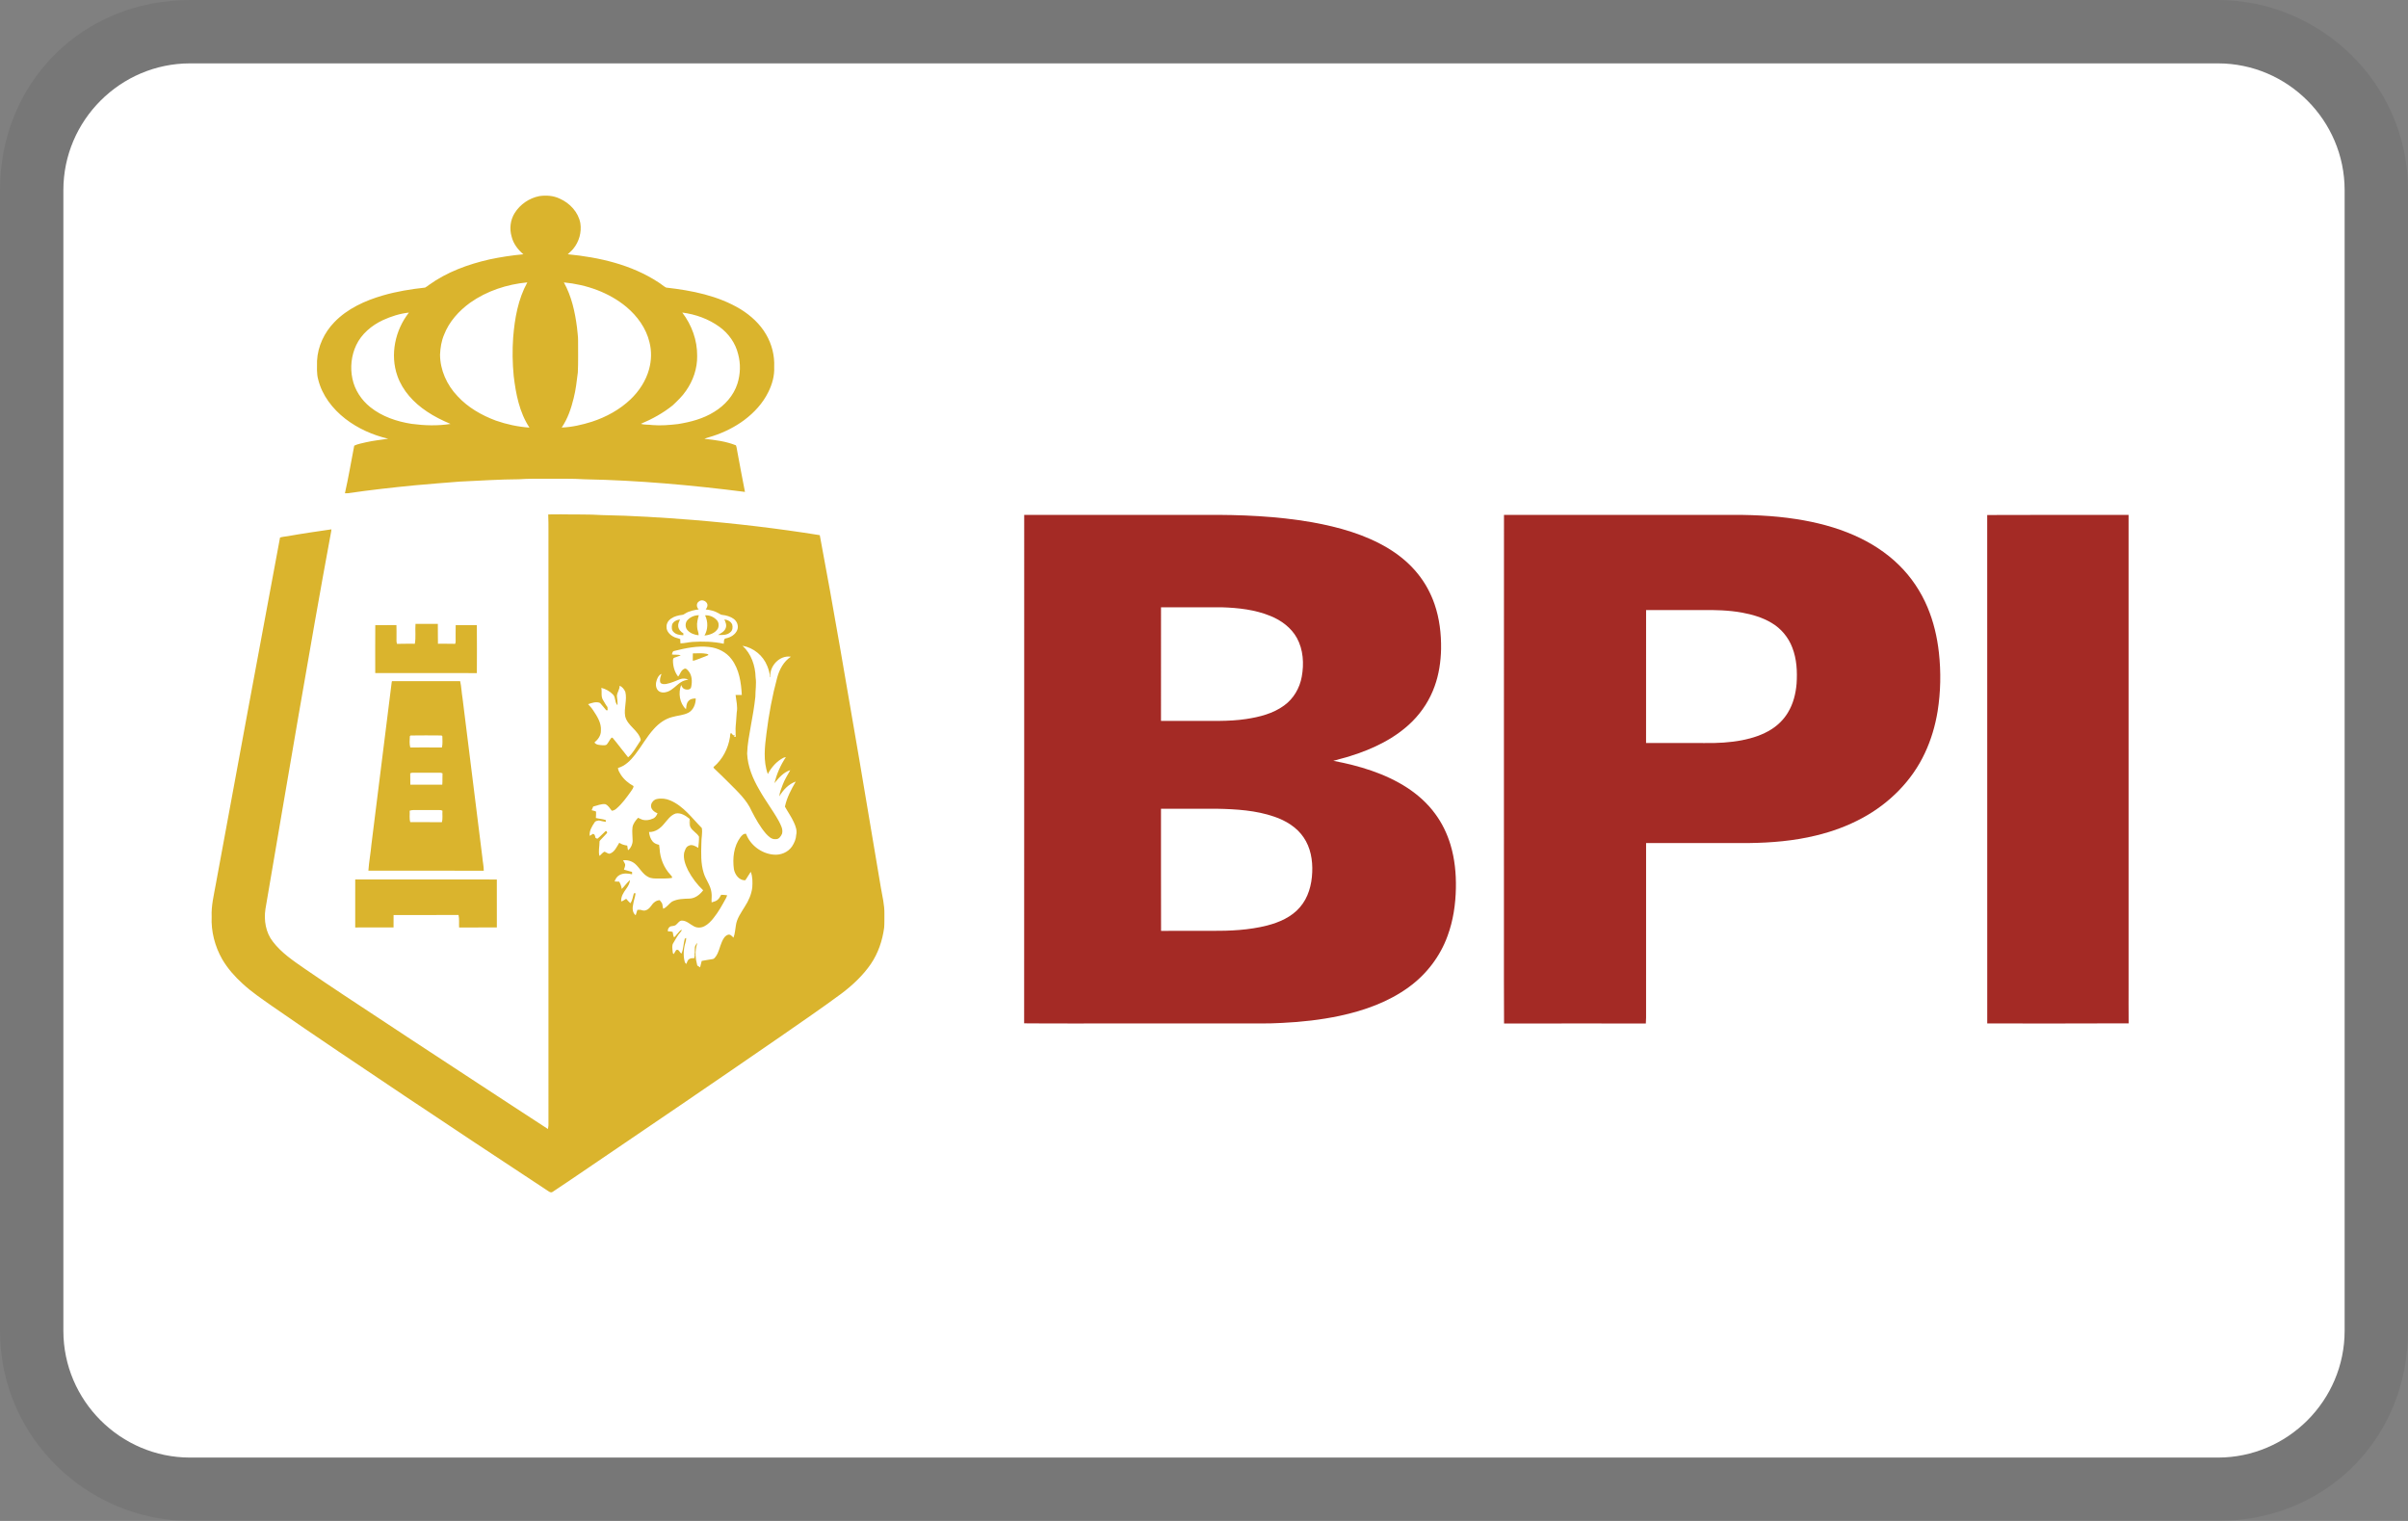
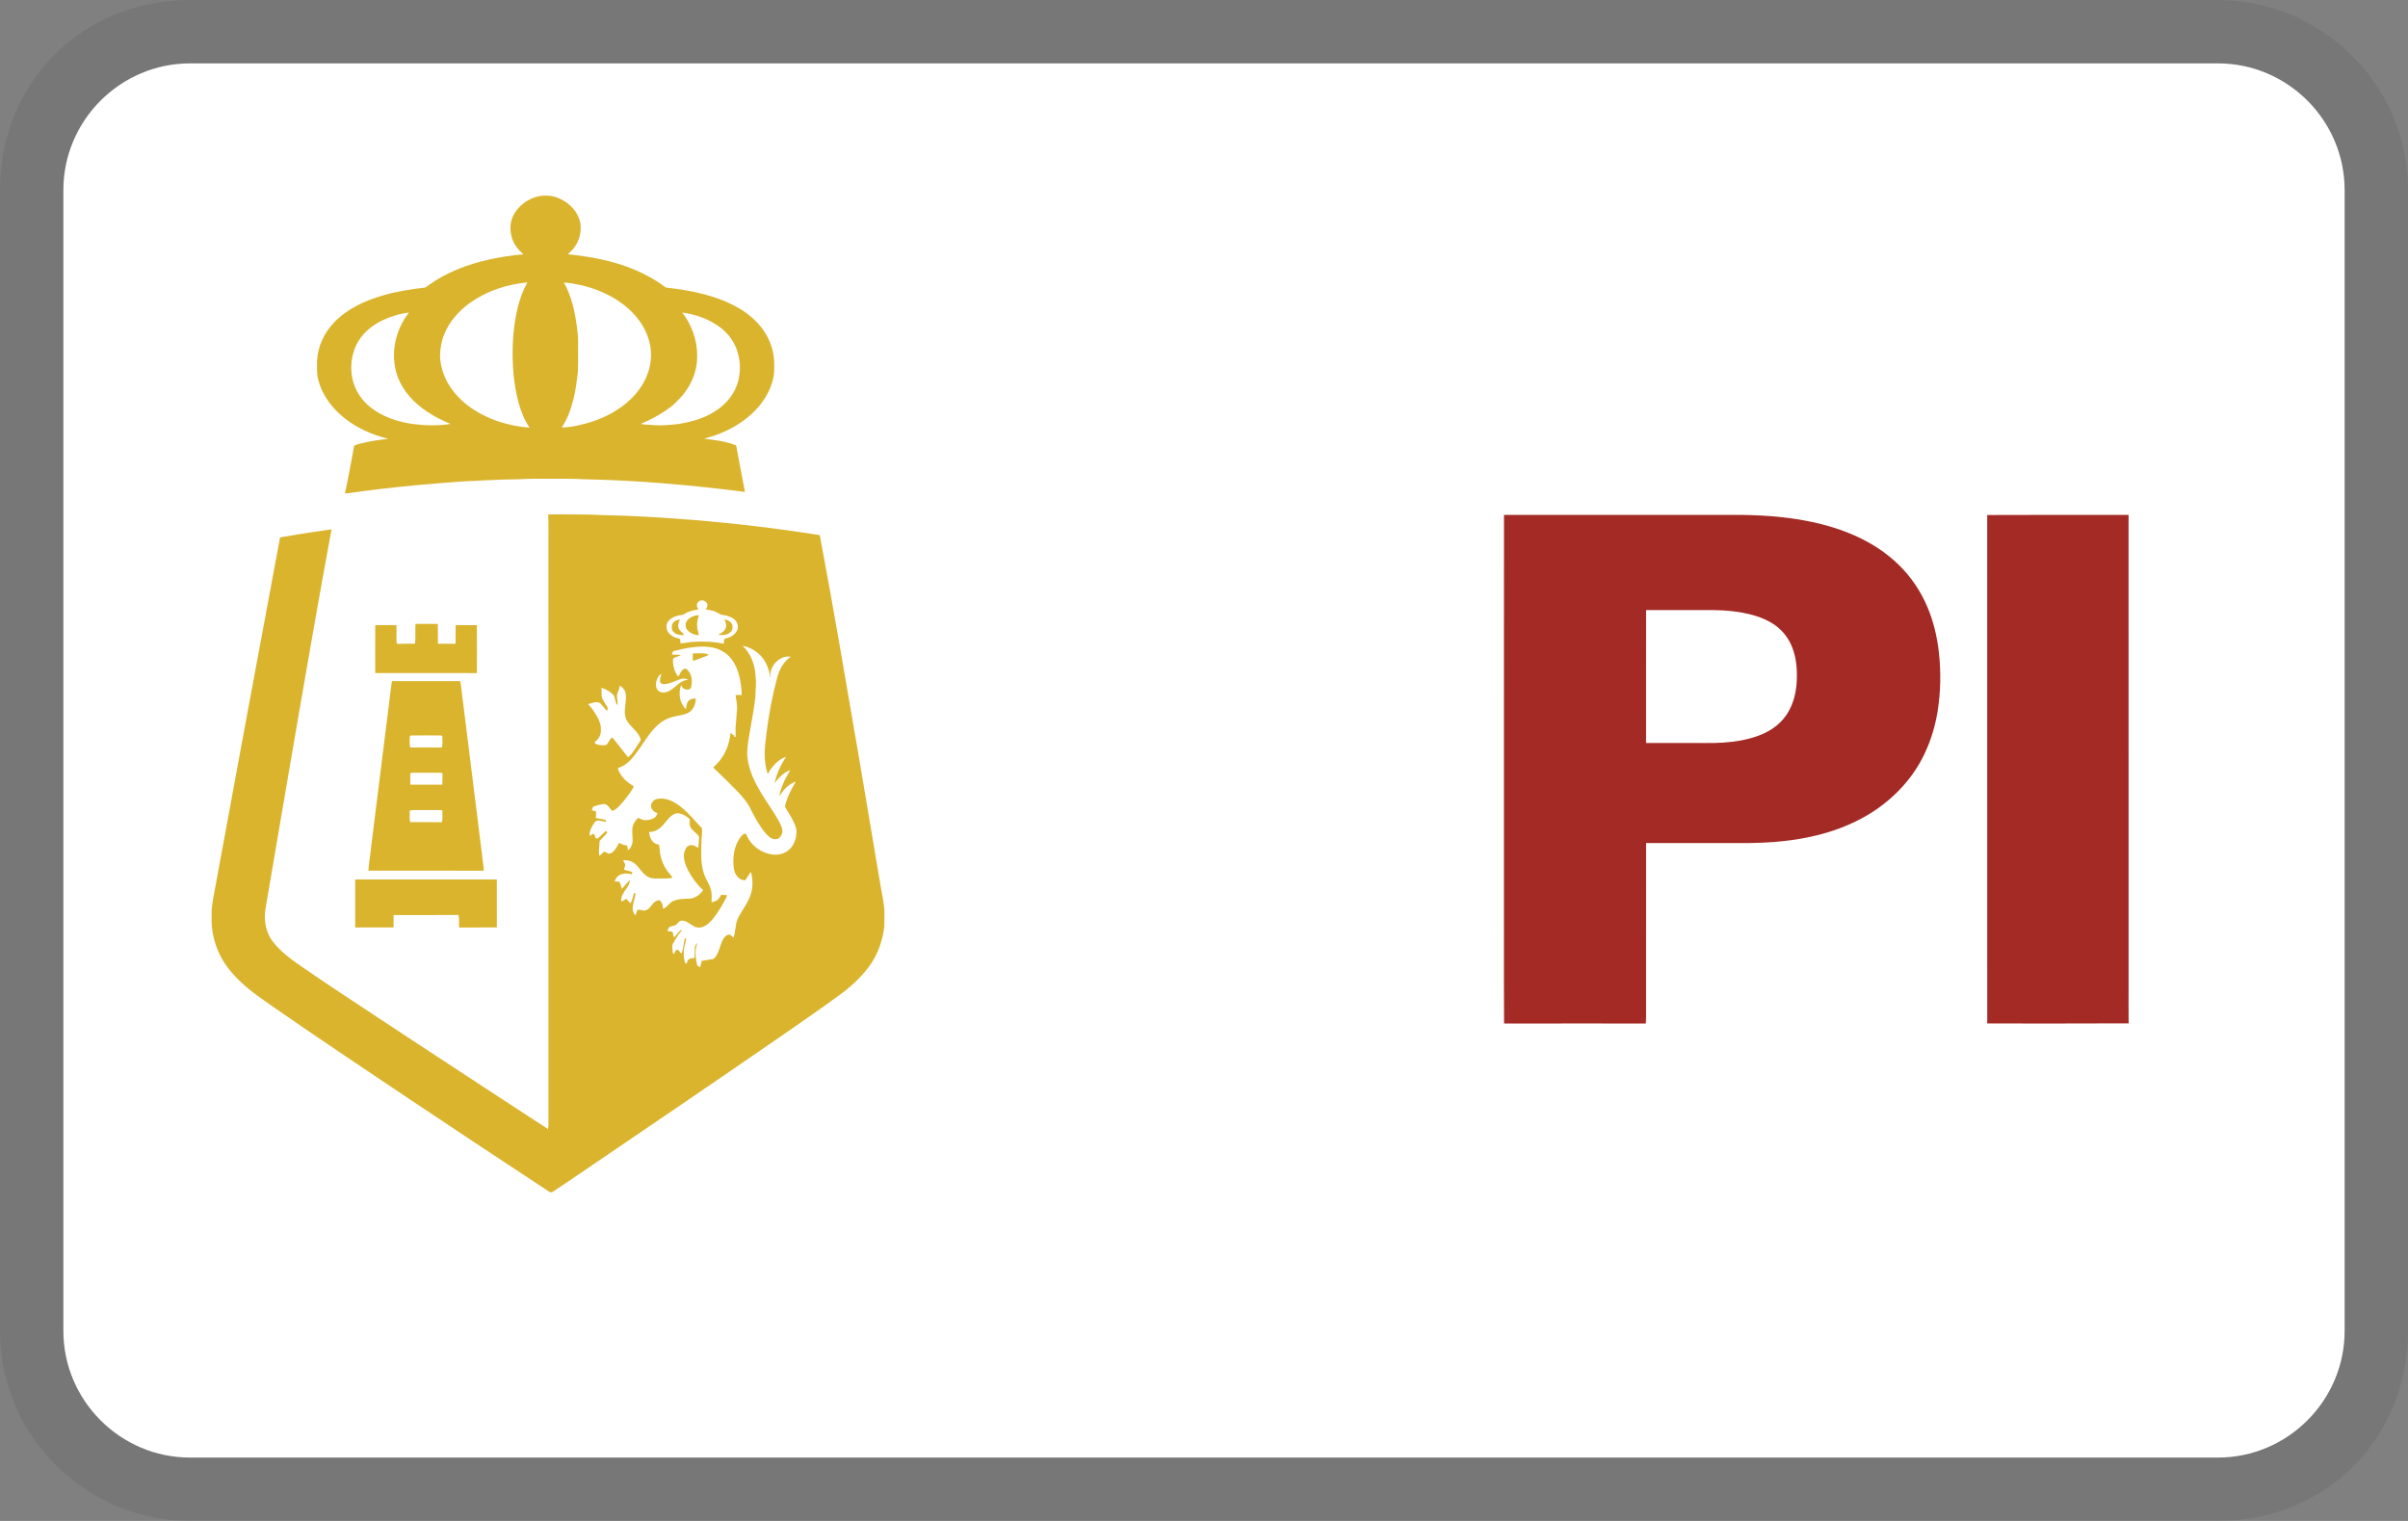
<svg xmlns="http://www.w3.org/2000/svg" width="38" height="24" viewBox="0 0 38 24" aria-labelledby="pi-master">
  <rect x="0" y="0" width="38" height="24" fill="#808080" stroke="none" />
  <title id="pi-master">BPI</title>
  <path opacity=".07" d="M35 0H3C1.3 0 0 1.3 0 3v18c0 1.7 1.4 3 3 3h32c1.7 0 3-1.3 3-3V3c0-1.7-1.4-3-3-3z" />
  <path fill="#fff" d="M35 1c1.1 0 2 .9 2 2v18c0 1.1-.9 2-2 2H3c-1.1 0-2-.9-2-2V3c0-1.1.9-2 2-2h32" />
  <g transform="translate(3,-1)" stroke="none">
    <svg width="38" height="24" viewBox="0 0 150 64" aria-labelledby="pi-master">
      <path d="M31.692 26.047C31.86 25.889 32.154 26.003 32.22 26.207C32.253 26.33 32.19 26.444 32.118 26.539C32.4 26.57 32.684 26.637 32.93 26.783C32.999 26.82 33.064 26.875 33.147 26.879C33.401 26.908 33.658 26.98 33.866 27.132C34.078 27.285 34.184 27.581 34.08 27.827C33.964 28.109 33.673 28.281 33.384 28.34C33.217 28.355 33.266 28.561 33.243 28.677C32.604 28.538 31.945 28.522 31.294 28.563C31.043 28.581 30.797 28.648 30.545 28.652C30.539 28.563 30.534 28.474 30.53 28.386C30.387 28.322 30.223 28.312 30.089 28.226C29.873 28.107 29.67 27.892 29.679 27.631C29.665 27.42 29.791 27.222 29.962 27.107C30.164 26.967 30.412 26.909 30.653 26.878C30.725 26.876 30.781 26.828 30.84 26.794C31.092 26.632 31.394 26.581 31.685 26.536C31.541 26.411 31.519 26.156 31.692 26.047ZM30.936 27.261C30.834 27.438 30.843 27.691 30.993 27.84C31.166 28.033 31.423 28.122 31.675 28.149C31.689 27.97 31.583 27.808 31.585 27.629C31.555 27.379 31.625 27.137 31.689 26.899C31.402 26.898 31.109 27.03 30.936 27.261ZM32.08 26.906C32.272 27.298 32.266 27.788 32.041 28.165C32.364 28.135 32.731 28.01 32.891 27.706C32.953 27.541 32.934 27.333 32.805 27.203C32.625 27.004 32.349 26.886 32.08 26.906ZM30.024 27.487C29.994 27.642 29.988 27.831 30.117 27.945C30.271 28.11 30.508 28.134 30.722 28.147C30.724 28.119 30.728 28.063 30.73 28.034C30.569 27.934 30.418 27.78 30.404 27.581C30.386 27.431 30.467 27.297 30.517 27.162C30.321 27.19 30.092 27.284 30.024 27.487ZM33.281 27.161C33.356 27.332 33.44 27.523 33.361 27.709C33.282 27.921 33.067 28.021 32.886 28.128C33.148 28.137 33.449 28.152 33.654 27.958C33.795 27.85 33.812 27.654 33.773 27.494C33.702 27.29 33.482 27.187 33.281 27.161Z" fill="white" />
      <path d="M34.411 28.803C35.092 28.918 35.696 29.414 35.949 30.055C36.037 30.278 36.115 30.513 36.118 30.756C36.125 30.755 36.138 30.753 36.144 30.752C36.078 30.068 36.726 29.37 37.425 29.485C36.977 29.776 36.715 30.272 36.574 30.774C36.264 31.916 36.05 33.083 35.903 34.257C35.797 35.096 35.689 35.978 35.988 36.791C36.21 36.373 36.534 36.001 36.958 35.779C37.006 35.754 37.061 35.75 37.113 35.74C36.778 36.232 36.546 36.786 36.398 37.361C36.669 37.034 36.964 36.679 37.386 36.55C37.219 36.849 37.031 37.141 36.912 37.465C36.827 37.698 36.72 37.933 36.704 38.183C36.938 37.783 37.284 37.417 37.729 37.26C37.442 37.75 37.172 38.264 37.054 38.823C37.235 39.15 37.455 39.458 37.61 39.8C37.724 40.042 37.822 40.317 37.755 40.587C37.744 40.847 37.634 41.091 37.493 41.306C37.242 41.672 36.779 41.856 36.343 41.812C35.593 41.746 34.893 41.223 34.632 40.516C34.479 40.488 34.365 40.623 34.28 40.73C33.861 41.296 33.783 42.04 33.875 42.72C33.939 43.059 34.201 43.426 34.582 43.41C34.708 43.242 34.802 43.055 34.923 42.884C35.047 43.191 35.04 43.533 35.019 43.858C34.968 44.288 34.787 44.689 34.554 45.05C34.331 45.422 34.054 45.786 33.997 46.228C33.949 46.481 33.945 46.744 33.847 46.985C33.753 46.89 33.65 46.751 33.495 46.807C33.307 46.876 33.203 47.067 33.129 47.241C32.987 47.55 32.941 47.904 32.731 48.18C32.681 48.239 32.63 48.314 32.545 48.32C32.32 48.359 32.093 48.387 31.869 48.433C31.839 48.567 31.804 48.7 31.768 48.834C31.71 48.795 31.651 48.757 31.594 48.718C31.478 48.29 31.439 47.824 31.573 47.396C31.577 47.373 31.584 47.327 31.587 47.303C31.53 47.385 31.468 47.468 31.445 47.567C31.43 47.7 31.441 47.836 31.441 47.97L31.399 47.964C31.474 48.039 31.404 48.165 31.411 48.259C31.308 48.267 31.192 48.248 31.103 48.313C30.98 48.369 30.967 48.515 30.91 48.623C30.866 48.579 30.815 48.538 30.808 48.473C30.693 48.041 30.755 47.585 30.887 47.165C30.897 47.11 30.903 47.056 30.904 47.002C30.882 47.013 30.838 47.036 30.817 47.048C30.728 47.352 30.736 47.679 30.613 47.973C30.479 47.916 30.46 47.675 30.279 47.755C30.225 47.834 30.18 47.92 30.13 48.002C30.05 47.976 30.072 47.883 30.056 47.821C30.043 47.653 29.999 47.464 30.102 47.315C30.24 47.086 30.363 46.844 30.543 46.644C30.583 46.6 30.615 46.549 30.638 46.496C30.493 46.52 30.43 46.676 30.33 46.768C30.264 46.823 30.226 46.94 30.137 46.952C30.093 46.851 30.08 46.74 30.063 46.633C29.969 46.592 29.866 46.594 29.767 46.592C29.735 46.469 29.812 46.342 29.919 46.284C30.041 46.249 30.192 46.27 30.287 46.167C30.397 46.075 30.483 45.913 30.647 45.922C30.934 45.928 31.14 46.152 31.381 46.275C31.578 46.387 31.833 46.378 32.031 46.275C32.263 46.159 32.443 45.966 32.602 45.767C32.913 45.385 33.148 44.95 33.384 44.52C33.415 44.464 33.435 44.404 33.453 44.343C33.33 44.321 33.206 44.319 33.082 44.313C33.023 44.421 32.965 44.533 32.871 44.616C32.767 44.717 32.618 44.741 32.486 44.787C32.469 44.579 32.513 44.369 32.476 44.162C32.423 43.717 32.111 43.366 31.989 42.944C31.806 42.351 31.831 41.722 31.848 41.109C31.844 40.792 31.927 40.471 31.878 40.157C31.267 39.541 30.737 38.788 29.914 38.438C29.651 38.322 29.351 38.289 29.071 38.35C28.898 38.387 28.759 38.528 28.722 38.698C28.658 38.953 28.898 39.158 29.116 39.234C29.068 39.372 28.967 39.525 28.817 39.572C28.621 39.66 28.397 39.696 28.187 39.642C28.089 39.609 28 39.557 27.905 39.518C27.749 39.687 27.597 39.877 27.557 40.111C27.522 40.384 27.564 40.66 27.566 40.934C27.569 41.154 27.47 41.367 27.317 41.522C27.305 41.52 27.284 41.516 27.272 41.515C27.256 41.426 27.245 41.336 27.23 41.248C27.054 41.223 26.88 41.177 26.734 41.073C26.57 41.329 26.438 41.675 26.114 41.758C26.002 41.742 25.917 41.664 25.815 41.628C25.689 41.678 25.61 41.812 25.5 41.892C25.42 41.604 25.505 41.31 25.504 41.018C25.496 40.969 25.535 40.934 25.563 40.9C25.699 40.75 25.848 40.612 25.979 40.458C25.974 40.407 25.947 40.317 25.878 40.352C25.718 40.493 25.576 40.654 25.411 40.79C25.36 40.857 25.296 40.782 25.247 40.758C25.236 40.664 25.207 40.516 25.084 40.522C25.02 40.561 24.964 40.614 24.893 40.642C24.856 40.332 25.033 40.049 25.198 39.803C25.253 39.706 25.371 39.703 25.468 39.684C25.61 39.717 25.752 39.751 25.896 39.771C25.895 39.743 25.893 39.687 25.892 39.659C25.692 39.589 25.479 39.581 25.276 39.53C25.284 39.396 25.296 39.263 25.288 39.13C25.204 39.083 25.104 39.077 25.014 39.045C25.043 38.966 25.075 38.89 25.112 38.816C25.357 38.76 25.599 38.642 25.854 38.667C26.046 38.732 26.146 38.928 26.268 39.077C26.385 39.075 26.484 39.011 26.568 38.936C26.916 38.633 27.188 38.257 27.454 37.884C27.519 37.775 27.617 37.676 27.625 37.543C27.309 37.37 27.023 37.132 26.827 36.827C26.749 36.699 26.665 36.567 26.652 36.414C27.096 36.294 27.435 35.95 27.708 35.597C28.122 35.07 28.441 34.473 28.895 33.977C29.197 33.64 29.579 33.359 30.022 33.244C30.36 33.145 30.726 33.137 31.042 32.972C31.355 32.802 31.499 32.426 31.497 32.086C31.325 32.081 31.133 32.121 31.026 32.268C30.913 32.404 30.914 32.587 30.89 32.752C30.488 32.38 30.398 31.744 30.589 31.246C30.635 31.356 30.696 31.469 30.818 31.508C30.954 31.556 31.183 31.548 31.214 31.37C31.286 31.029 31.274 30.626 31.026 30.354C30.966 30.286 30.875 30.179 30.775 30.245C30.571 30.332 30.534 30.57 30.402 30.721C30.173 30.432 30.075 30.059 30.079 29.695C30.084 29.64 30.097 29.57 30.156 29.55C30.289 29.493 30.432 29.462 30.564 29.404C30.395 29.327 30.193 29.387 30.014 29.344C30.041 29.263 30.044 29.142 30.151 29.128C30.861 28.95 31.596 28.793 32.332 28.878C32.871 28.937 33.401 29.195 33.727 29.637C34.208 30.271 34.325 31.094 34.367 31.867C34.237 31.872 34.108 31.872 33.979 31.868C34.021 32.231 34.121 32.596 34.05 32.964C34.029 33.412 33.963 33.858 33.991 34.308C33.981 34.367 34.035 34.484 33.934 34.479C33.916 34.463 33.88 34.431 33.861 34.415C33.883 34.41 33.926 34.402 33.947 34.398C33.967 34.141 33.95 33.881 33.951 33.623C33.936 33.872 33.963 34.123 33.939 34.37C33.824 34.429 33.764 34.289 33.695 34.229C33.625 34.298 33.649 34.401 33.63 34.488C33.518 35.2 33.167 35.887 32.609 36.353C32.587 36.402 32.638 36.431 32.667 36.464C32.98 36.758 33.286 37.06 33.59 37.364C34.113 37.892 34.684 38.414 34.986 39.108C35.237 39.597 35.507 40.082 35.867 40.501C36.026 40.669 36.217 40.877 36.473 40.846C36.676 40.868 36.803 40.671 36.873 40.51C36.951 40.225 36.791 39.959 36.668 39.715C36.297 39.046 35.826 38.438 35.455 37.77C35.052 37.08 34.731 36.318 34.699 35.511C34.717 34.931 34.83 34.359 34.93 33.789C35.041 33.187 35.149 32.585 35.211 31.976C35.211 31.574 35.287 31.173 35.227 30.771C35.21 30.049 34.956 29.3 34.411 28.803ZM31.316 29.278C31.318 29.43 31.318 29.583 31.314 29.736C31.399 29.726 31.482 29.703 31.561 29.668C31.797 29.565 32.049 29.497 32.28 29.384C32.294 29.313 32.206 29.322 32.165 29.302C31.886 29.247 31.598 29.277 31.316 29.278Z" fill="white" />
      <path d="M29.072 30.925C29.128 30.777 29.206 30.613 29.365 30.555C29.304 30.727 29.233 30.912 29.294 31.095C29.375 31.209 29.529 31.195 29.652 31.183C29.953 31.128 30.231 30.997 30.514 30.888C30.681 30.822 30.877 30.835 31.038 30.91C30.873 30.939 30.708 30.982 30.568 31.076C30.282 31.259 30.066 31.548 29.738 31.665C29.546 31.736 29.299 31.742 29.147 31.586C28.986 31.407 28.992 31.138 29.072 30.925Z" fill="white" />
      <path d="M26.753 31.297C26.925 31.354 27.043 31.517 27.112 31.679C27.233 32.178 27.016 32.685 27.101 33.187C27.236 33.79 27.924 34.056 28.072 34.653C28.059 34.731 27.999 34.791 27.961 34.858C27.75 35.165 27.575 35.509 27.285 35.751C26.954 35.351 26.652 34.928 26.316 34.533C26.3 34.532 26.269 34.528 26.253 34.526C26.133 34.656 26.066 34.825 25.951 34.958C25.876 35.012 25.774 34.996 25.688 34.998C25.514 34.983 25.299 34.988 25.188 34.828C25.409 34.645 25.601 34.386 25.59 34.086C25.626 33.62 25.365 33.209 25.117 32.839C25.029 32.69 24.907 32.568 24.792 32.441C25.027 32.366 25.296 32.258 25.537 32.366C25.672 32.512 25.794 32.669 25.923 32.82C25.945 32.82 25.988 32.818 26.01 32.817C26.007 32.751 26.003 32.684 26 32.619C25.889 32.491 25.823 32.333 25.73 32.194C25.574 31.966 25.667 31.678 25.617 31.424C25.89 31.49 26.146 31.639 26.344 31.839C26.524 32.023 26.438 32.329 26.624 32.506C26.633 32.316 26.611 32.126 26.587 31.938C26.589 31.712 26.766 31.528 26.753 31.297Z" fill="white" />
      <path d="M30.24 39.253C30.571 39.181 30.876 39.391 31.121 39.588C31.096 39.733 31.088 39.88 31.1 40.027C31.111 39.896 31.107 39.763 31.121 39.632C31.162 39.777 31.093 39.936 31.158 40.08C31.275 40.335 31.566 40.452 31.7 40.693C31.705 40.926 31.679 41.159 31.653 41.391C31.48 41.283 31.259 41.151 31.056 41.26C30.878 41.329 30.831 41.533 30.775 41.695C30.707 42.08 30.858 42.459 31.024 42.8C31.267 43.257 31.582 43.678 31.96 44.033C31.759 44.3 31.471 44.532 31.123 44.55C30.75 44.563 30.355 44.562 30.016 44.741C29.82 44.873 29.699 45.097 29.468 45.183C29.441 45.087 29.431 44.988 29.415 44.891C29.383 44.797 29.313 44.725 29.252 44.65C29.035 44.658 28.854 44.799 28.741 44.976C28.619 45.16 28.404 45.358 28.165 45.281C28.068 45.243 27.964 45.239 27.862 45.253C27.825 45.365 27.791 45.477 27.756 45.589C27.546 45.432 27.543 45.138 27.6 44.906C27.631 44.673 27.726 44.454 27.75 44.22C27.724 44.22 27.671 44.22 27.645 44.22C27.576 44.427 27.563 44.661 27.424 44.839C27.334 44.75 27.245 44.659 27.163 44.562C27.061 44.619 26.97 44.701 26.853 44.727C26.829 44.437 26.992 44.18 27.156 43.955C27.275 43.789 27.391 43.607 27.398 43.397C27.211 43.565 27.066 43.772 26.888 43.95C26.866 43.79 26.811 43.637 26.73 43.497C26.634 43.492 26.538 43.488 26.442 43.484C26.496 43.321 26.594 43.163 26.752 43.083C26.989 42.951 27.276 42.978 27.532 43.037C27.531 42.987 27.531 42.939 27.532 42.891C27.36 42.847 27.192 42.796 27.023 42.746C27.051 42.634 27.121 42.526 27.099 42.407C27.065 42.322 27.012 42.248 26.968 42.169C27.238 42.129 27.515 42.211 27.722 42.388C28.011 42.641 28.18 43.023 28.534 43.201C28.731 43.31 28.962 43.299 29.18 43.3C29.454 43.298 29.731 43.306 30.004 43.266C30.07 43.199 29.962 43.125 29.927 43.072C29.514 42.635 29.277 42.046 29.247 41.449C29.241 41.365 29.23 41.282 29.214 41.2C29.066 41.171 28.918 41.112 28.816 40.996C28.674 40.832 28.61 40.614 28.587 40.402C28.967 40.42 29.295 40.176 29.523 39.895C29.733 39.655 29.924 39.36 30.24 39.253Z" fill="white" />
      <path d="M21.754 0.794C22.181 0.731 22.631 0.762 23.024 0.951C23.654 1.229 24.182 1.791 24.309 2.48C24.398 3.043 24.23 3.638 23.867 4.077C23.765 4.203 23.638 4.302 23.526 4.416C25.493 4.606 27.493 5.064 29.165 6.159C29.335 6.26 29.477 6.403 29.653 6.492C31.258 6.672 32.898 6.995 34.296 7.842C34.931 8.237 35.502 8.757 35.879 9.408C36.237 10.018 36.417 10.73 36.384 11.437C36.41 11.98 36.26 12.518 36.017 13.001C35.677 13.697 35.137 14.281 34.52 14.743C33.933 15.178 33.271 15.509 32.576 15.735C32.398 15.799 32.21 15.835 32.037 15.913C32.702 15.982 33.378 16.067 34.002 16.318C34.052 16.45 34.065 16.593 34.092 16.732C34.246 17.561 34.4 18.392 34.564 19.219C31.245 18.795 27.909 18.495 24.563 18.432C23.787 18.382 23.008 18.405 22.23 18.4C21.654 18.404 21.076 18.386 20.5 18.43C19.262 18.436 18.028 18.522 16.792 18.577C15.857 18.657 14.919 18.717 13.984 18.809C12.601 18.944 11.218 19.098 9.843 19.3C9.776 19.307 9.71 19.305 9.644 19.305C9.866 18.322 10.032 17.327 10.224 16.338C10.453 16.226 10.716 16.189 10.964 16.126C11.417 16.021 11.881 15.978 12.34 15.906C11.378 15.681 10.449 15.269 9.666 14.662C8.874 14.045 8.22 13.203 7.979 12.217C7.872 11.838 7.91 11.441 7.907 11.053C7.952 10.155 8.359 9.29 8.984 8.648C9.797 7.801 10.901 7.302 12.014 6.98C12.869 6.732 13.751 6.588 14.636 6.493C14.721 6.455 14.79 6.39 14.865 6.337C15.984 5.528 17.304 5.044 18.643 4.739C19.342 4.59 20.05 4.483 20.761 4.418C20.416 4.126 20.129 3.75 20.025 3.303C19.885 2.819 19.949 2.279 20.217 1.851C20.555 1.309 21.126 0.917 21.754 0.794ZM17.445 7.434C16.744 7.943 16.134 8.613 15.82 9.429C15.655 9.819 15.588 10.241 15.569 10.661C15.571 11.625 15.995 12.561 16.657 13.253C17.304 13.958 18.155 14.445 19.045 14.777C19.72 15.013 20.425 15.164 21.138 15.213C20.51 14.261 20.291 13.112 20.158 11.998C20.08 11.198 20.067 10.39 20.125 9.588C20.221 8.413 20.429 7.213 21.006 6.168C19.741 6.288 18.486 6.697 17.445 7.434ZM23.282 6.169C23.763 7.031 23.977 8.01 24.101 8.981C24.122 9.256 24.174 9.527 24.168 9.804C24.164 10.463 24.184 11.124 24.152 11.783C24.085 12.321 24.026 12.863 23.891 13.39C23.735 14.028 23.52 14.662 23.147 15.21C23.79 15.186 24.422 15.037 25.033 14.846C25.92 14.555 26.762 14.097 27.439 13.45C27.973 12.939 28.393 12.298 28.589 11.583C28.741 11.032 28.757 10.445 28.614 9.89C28.407 9.025 27.86 8.271 27.185 7.702C26.092 6.791 24.688 6.304 23.282 6.169ZM12.008 8.52C11.309 8.848 10.677 9.376 10.344 10.084C10.043 10.728 9.962 11.471 10.11 12.166C10.254 12.864 10.665 13.492 11.22 13.936C11.955 14.527 12.877 14.837 13.8 14.98C14.603 15.087 15.421 15.112 16.223 14.985C15.711 14.766 15.207 14.522 14.746 14.208C13.936 13.67 13.235 12.918 12.911 11.989C12.445 10.668 12.773 9.14 13.63 8.05C13.068 8.11 12.521 8.285 12.008 8.52ZM30.658 8.048C31.248 8.817 31.597 9.778 31.586 10.749C31.599 11.524 31.335 12.294 30.888 12.925C30.659 13.265 30.358 13.546 30.063 13.827C29.465 14.308 28.787 14.68 28.081 14.978C28.311 15.053 28.557 15.016 28.793 15.055C29.325 15.1 29.858 15.053 30.386 14.994C31.172 14.868 31.96 14.662 32.641 14.236C33.304 13.834 33.858 13.22 34.095 12.474C34.281 11.881 34.302 11.236 34.138 10.636C33.974 9.952 33.543 9.348 32.976 8.937C32.299 8.446 31.486 8.153 30.658 8.048Z" fill="#DAB42D" />
      <path d="M22.309 20.622C22.553 20.619 22.833 20.613 23.093 20.616C23.956 20.635 24.822 20.606 25.684 20.664C27.557 20.694 29.425 20.818 31.292 20.962C33.946 21.18 36.594 21.49 39.224 21.913C40.103 26.564 40.884 31.232 41.687 35.896C42.134 38.55 42.585 41.204 43.028 43.859C43.121 44.403 43.261 44.945 43.249 45.502C43.245 45.788 43.257 46.076 43.234 46.362C43.127 47.161 42.863 47.949 42.407 48.62C41.916 49.337 41.274 49.937 40.584 50.46C39.338 51.381 38.057 52.253 36.786 53.138C32.635 56.003 28.464 58.837 24.29 61.669C23.721 62.053 23.155 62.44 22.582 62.818C22.455 62.904 22.331 62.779 22.227 62.715C19.264 60.771 16.314 58.807 13.366 56.841C10.599 54.984 7.825 53.135 5.088 51.234C4.47 50.795 3.835 50.373 3.278 49.856C2.783 49.409 2.335 48.902 1.998 48.325C1.542 47.523 1.301 46.594 1.343 45.671C1.312 44.999 1.479 44.343 1.595 43.687C2.925 36.477 4.253 29.268 5.602 22.061C5.757 22.012 5.92 22.002 6.079 21.976C6.979 21.814 7.883 21.685 8.787 21.553L8.804 21.549C8.8 21.585 8.79 21.657 8.785 21.693C8.083 25.476 7.425 29.267 6.769 33.058C6.069 37.104 5.386 41.153 4.693 45.201C4.587 45.903 4.711 46.671 5.161 47.238C5.688 47.928 6.419 48.418 7.124 48.908C7.939 49.472 8.765 50.021 9.59 50.571C12.4 52.437 15.225 54.281 18.046 56.131C19.463 57.052 20.87 57.988 22.291 58.903C22.303 58.828 22.318 58.753 22.323 58.678C22.32 46.664 22.322 34.649 22.322 22.635C22.313 21.971 22.338 21.305 22.308 20.641L22.309 20.622ZM31.691 26.047C31.519 26.156 31.54 26.411 31.684 26.535C31.393 26.581 31.092 26.631 30.84 26.794C30.781 26.828 30.724 26.876 30.653 26.878C30.411 26.908 30.164 26.966 29.962 27.107C29.791 27.222 29.665 27.419 29.679 27.631C29.67 27.892 29.873 28.107 30.089 28.226C30.223 28.312 30.386 28.322 30.53 28.385C30.534 28.474 30.539 28.563 30.545 28.652C30.797 28.648 31.043 28.581 31.294 28.563C31.945 28.522 32.604 28.538 33.243 28.677C33.266 28.561 33.217 28.355 33.383 28.339C33.673 28.281 33.963 28.108 34.08 27.827C34.184 27.581 34.078 27.285 33.866 27.131C33.658 26.979 33.401 26.907 33.147 26.879C33.064 26.875 32.999 26.82 32.93 26.783C32.684 26.637 32.4 26.57 32.118 26.538C32.19 26.444 32.253 26.33 32.22 26.207C32.153 26.002 31.86 25.889 31.691 26.047ZM34.411 28.803C34.956 29.299 35.209 30.048 35.226 30.771C35.287 31.173 35.21 31.574 35.211 31.976C35.148 32.585 35.04 33.187 34.93 33.789C34.83 34.359 34.716 34.931 34.699 35.511C34.731 36.318 35.051 37.08 35.455 37.77C35.826 38.438 36.297 39.046 36.668 39.715C36.791 39.959 36.951 40.225 36.873 40.51C36.803 40.671 36.676 40.868 36.473 40.846C36.217 40.876 36.026 40.669 35.866 40.501C35.507 40.082 35.237 39.597 34.985 39.108C34.683 38.414 34.113 37.892 33.59 37.364C33.285 37.06 32.98 36.758 32.666 36.464C32.638 36.431 32.587 36.402 32.609 36.352C33.167 35.887 33.518 35.2 33.63 34.488C33.648 34.401 33.625 34.298 33.694 34.229C33.764 34.289 33.823 34.429 33.939 34.37C33.962 34.123 33.935 33.872 33.95 33.623C33.949 33.881 33.966 34.141 33.947 34.398C33.926 34.402 33.883 34.41 33.861 34.415C33.879 34.431 33.916 34.463 33.934 34.479C34.034 34.484 33.98 34.367 33.991 34.308C33.963 33.858 34.028 33.412 34.05 32.964C34.121 32.596 34.021 32.231 33.979 31.868C34.108 31.872 34.237 31.872 34.367 31.867C34.325 31.093 34.208 30.271 33.727 29.637C33.401 29.195 32.871 28.936 32.332 28.878C31.596 28.793 30.86 28.95 30.15 29.128C30.044 29.142 30.041 29.263 30.013 29.343C30.193 29.387 30.395 29.327 30.563 29.404C30.431 29.462 30.289 29.493 30.156 29.55C30.097 29.57 30.083 29.64 30.079 29.695C30.075 30.059 30.172 30.432 30.401 30.721C30.534 30.57 30.57 30.332 30.774 30.245C30.874 30.179 30.965 30.286 31.026 30.354C31.273 30.626 31.286 31.028 31.213 31.37C31.182 31.548 30.954 31.556 30.818 31.508C30.695 31.469 30.635 31.356 30.589 31.246C30.398 31.744 30.487 32.38 30.889 32.752C30.914 32.587 30.913 32.404 31.026 32.268C31.132 32.12 31.325 32.08 31.497 32.086C31.499 32.426 31.354 32.802 31.042 32.972C30.725 33.137 30.359 33.144 30.022 33.244C29.579 33.359 29.196 33.64 28.895 33.976C28.441 34.472 28.122 35.07 27.708 35.597C27.435 35.95 27.095 36.294 26.652 36.414C26.664 36.567 26.748 36.699 26.826 36.827C27.022 37.131 27.309 37.37 27.625 37.543C27.617 37.676 27.519 37.775 27.453 37.884C27.187 38.257 26.916 38.633 26.567 38.936C26.483 39.011 26.384 39.075 26.267 39.077C26.146 38.928 26.045 38.732 25.854 38.667C25.598 38.642 25.356 38.76 25.111 38.816C25.074 38.89 25.042 38.966 25.014 39.045C25.103 39.077 25.203 39.083 25.288 39.13C25.295 39.263 25.284 39.396 25.276 39.529C25.479 39.581 25.692 39.589 25.892 39.659C25.892 39.687 25.895 39.743 25.896 39.771C25.751 39.751 25.609 39.717 25.468 39.684C25.371 39.703 25.253 39.706 25.198 39.803C25.032 40.049 24.855 40.332 24.893 40.642C24.964 40.614 25.02 40.561 25.083 40.522C25.207 40.516 25.235 40.664 25.246 40.758C25.295 40.782 25.36 40.857 25.411 40.79C25.576 40.654 25.718 40.493 25.878 40.352C25.947 40.317 25.974 40.407 25.979 40.458C25.848 40.612 25.698 40.75 25.562 40.9C25.535 40.934 25.496 40.969 25.504 41.018C25.505 41.31 25.42 41.604 25.5 41.892C25.61 41.812 25.688 41.678 25.815 41.628C25.917 41.664 26.002 41.742 26.114 41.758C26.438 41.675 26.57 41.329 26.734 41.073C26.88 41.177 27.053 41.223 27.229 41.248C27.245 41.336 27.256 41.425 27.272 41.515C27.283 41.516 27.305 41.52 27.316 41.522C27.47 41.367 27.569 41.154 27.566 40.934C27.564 40.659 27.522 40.384 27.557 40.11C27.596 39.877 27.749 39.687 27.905 39.517C28 39.557 28.089 39.609 28.187 39.642C28.397 39.696 28.621 39.66 28.817 39.572C28.967 39.525 29.068 39.372 29.116 39.234C28.898 39.158 28.658 38.953 28.721 38.698C28.759 38.528 28.898 38.387 29.07 38.35C29.35 38.289 29.651 38.322 29.914 38.438C30.737 38.788 31.267 39.541 31.877 40.157C31.927 40.471 31.843 40.792 31.848 41.109C31.831 41.722 31.806 42.351 31.989 42.943C32.111 43.366 32.423 43.717 32.475 44.162C32.512 44.369 32.469 44.579 32.486 44.787C32.618 44.741 32.767 44.717 32.871 44.616C32.964 44.533 33.023 44.421 33.081 44.313C33.205 44.319 33.33 44.321 33.453 44.343C33.435 44.404 33.414 44.464 33.384 44.52C33.148 44.95 32.913 45.385 32.602 45.767C32.443 45.966 32.262 46.159 32.031 46.275C31.832 46.378 31.577 46.387 31.381 46.275C31.139 46.152 30.934 45.928 30.647 45.922C30.482 45.913 30.396 46.075 30.286 46.167C30.191 46.27 30.041 46.249 29.919 46.284C29.812 46.342 29.734 46.469 29.767 46.592C29.866 46.594 29.969 46.592 30.063 46.632C30.08 46.74 30.093 46.851 30.137 46.952C30.225 46.94 30.263 46.823 30.33 46.768C30.43 46.675 30.493 46.52 30.638 46.495C30.614 46.549 30.583 46.6 30.543 46.644C30.363 46.844 30.24 47.085 30.102 47.315C29.998 47.464 30.043 47.653 30.056 47.82C30.071 47.883 30.05 47.975 30.13 48.002C30.18 47.92 30.224 47.834 30.279 47.755C30.46 47.675 30.478 47.916 30.612 47.973C30.736 47.679 30.727 47.352 30.816 47.048C30.838 47.036 30.882 47.013 30.904 47.002C30.902 47.056 30.897 47.11 30.887 47.165C30.755 47.584 30.693 48.041 30.808 48.473C30.815 48.537 30.866 48.579 30.91 48.623C30.967 48.515 30.98 48.369 31.103 48.313C31.192 48.248 31.307 48.267 31.411 48.259C31.404 48.164 31.474 48.039 31.399 47.964L31.441 47.97C31.441 47.836 31.43 47.7 31.444 47.567C31.468 47.468 31.53 47.385 31.587 47.303C31.583 47.327 31.576 47.373 31.573 47.396C31.439 47.824 31.478 48.29 31.593 48.718C31.651 48.757 31.71 48.794 31.768 48.834C31.804 48.7 31.839 48.567 31.869 48.433C32.093 48.387 32.32 48.359 32.545 48.319C32.63 48.314 32.681 48.239 32.73 48.18C32.941 47.904 32.987 47.55 33.128 47.241C33.203 47.067 33.307 46.876 33.494 46.807C33.649 46.751 33.752 46.889 33.847 46.985C33.945 46.744 33.949 46.481 33.997 46.228C34.053 45.786 34.331 45.422 34.553 45.05C34.787 44.689 34.968 44.288 35.019 43.858C35.039 43.533 35.047 43.191 34.923 42.883C34.802 43.054 34.708 43.242 34.581 43.41C34.201 43.426 33.939 43.059 33.875 42.719C33.783 42.039 33.861 41.296 34.28 40.73C34.365 40.623 34.479 40.488 34.632 40.516C34.892 41.223 35.592 41.746 36.343 41.812C36.779 41.856 37.241 41.671 37.492 41.306C37.634 41.091 37.744 40.847 37.755 40.587C37.821 40.317 37.723 40.042 37.61 39.8C37.455 39.458 37.234 39.15 37.053 38.823C37.171 38.264 37.442 37.75 37.729 37.26C37.283 37.417 36.938 37.783 36.704 38.183C36.72 37.933 36.827 37.698 36.912 37.465C37.031 37.141 37.219 36.849 37.386 36.55C36.964 36.679 36.669 37.034 36.397 37.361C36.545 36.786 36.778 36.232 37.113 35.74C37.06 35.75 37.005 35.754 36.958 35.779C36.533 36.001 36.21 36.373 35.987 36.791C35.689 35.978 35.797 35.096 35.903 34.257C36.05 33.083 36.264 31.916 36.574 30.774C36.714 30.272 36.976 29.776 37.425 29.485C36.725 29.37 36.078 30.068 36.144 30.752C36.138 30.753 36.124 30.755 36.118 30.755C36.115 30.513 36.037 30.278 35.949 30.055C35.695 29.414 35.092 28.918 34.411 28.803ZM29.072 30.925C28.992 31.138 28.986 31.407 29.147 31.586C29.299 31.742 29.546 31.736 29.738 31.665C30.065 31.548 30.282 31.259 30.568 31.076C30.708 30.982 30.872 30.939 31.037 30.91C30.876 30.835 30.68 30.822 30.514 30.888C30.231 30.997 29.953 31.128 29.652 31.183C29.529 31.195 29.375 31.209 29.293 31.095C29.233 30.912 29.304 30.727 29.365 30.555C29.206 30.613 29.127 30.777 29.072 30.925ZM26.753 31.296C26.766 31.527 26.589 31.711 26.587 31.938C26.611 32.126 26.633 32.316 26.624 32.506C26.438 32.329 26.523 32.023 26.344 31.839C26.146 31.639 25.89 31.49 25.616 31.424C25.667 31.678 25.574 31.966 25.73 32.194C25.823 32.333 25.888 32.491 25.999 32.619C26.003 32.684 26.007 32.75 26.01 32.817C25.988 32.818 25.945 32.819 25.923 32.82C25.794 32.669 25.671 32.511 25.537 32.366C25.295 32.258 25.027 32.365 24.792 32.44C24.906 32.568 25.029 32.69 25.117 32.838C25.365 33.209 25.626 33.62 25.59 34.086C25.601 34.386 25.409 34.644 25.187 34.827C25.299 34.987 25.513 34.982 25.687 34.998C25.774 34.996 25.876 35.012 25.951 34.958C26.065 34.824 26.133 34.656 26.253 34.526C26.269 34.528 26.3 34.531 26.316 34.533C26.652 34.928 26.954 35.351 27.285 35.751C27.575 35.509 27.75 35.165 27.96 34.857C27.999 34.791 28.059 34.73 28.071 34.652C27.924 34.056 27.236 33.79 27.101 33.187C27.015 32.685 27.233 32.178 27.112 31.679C27.043 31.517 26.925 31.354 26.753 31.296ZM30.241 39.253C29.924 39.36 29.734 39.655 29.523 39.895C29.296 40.176 28.967 40.42 28.587 40.402C28.61 40.614 28.674 40.832 28.816 40.996C28.918 41.112 29.066 41.17 29.214 41.2C29.23 41.282 29.241 41.365 29.247 41.449C29.277 42.045 29.514 42.635 29.927 43.072C29.962 43.125 30.07 43.199 30.004 43.266C29.732 43.306 29.454 43.298 29.18 43.3C28.962 43.299 28.731 43.31 28.535 43.201C28.181 43.023 28.011 42.641 27.722 42.388C27.515 42.211 27.238 42.129 26.968 42.169C27.012 42.248 27.065 42.322 27.099 42.407C27.121 42.526 27.051 42.634 27.024 42.746C27.192 42.796 27.36 42.847 27.532 42.89C27.531 42.939 27.531 42.987 27.532 43.037C27.277 42.978 26.99 42.951 26.752 43.083C26.594 43.163 26.496 43.321 26.443 43.484C26.538 43.488 26.634 43.492 26.73 43.497C26.811 43.637 26.866 43.789 26.889 43.95C27.066 43.772 27.211 43.565 27.398 43.397C27.392 43.607 27.275 43.789 27.156 43.955C26.992 44.18 26.829 44.437 26.854 44.727C26.971 44.701 27.061 44.619 27.164 44.562C27.246 44.659 27.334 44.75 27.424 44.839C27.563 44.661 27.576 44.427 27.645 44.22C27.671 44.22 27.724 44.22 27.75 44.22C27.726 44.453 27.631 44.673 27.6 44.906C27.544 45.138 27.546 45.432 27.756 45.589C27.791 45.477 27.825 45.365 27.862 45.253C27.964 45.239 28.068 45.243 28.165 45.281C28.404 45.358 28.619 45.16 28.741 44.976C28.854 44.799 29.035 44.658 29.252 44.65C29.313 44.725 29.384 44.797 29.415 44.891C29.432 44.988 29.442 45.087 29.469 45.183C29.699 45.097 29.82 44.873 30.016 44.741C30.355 44.562 30.75 44.563 31.124 44.55C31.471 44.531 31.759 44.3 31.96 44.033C31.582 43.678 31.267 43.257 31.024 42.8C30.858 42.459 30.707 42.08 30.775 41.695C30.831 41.533 30.878 41.329 31.056 41.26C31.259 41.151 31.481 41.282 31.653 41.391C31.679 41.159 31.706 40.926 31.7 40.693C31.566 40.452 31.275 40.335 31.158 40.079C31.093 39.936 31.162 39.777 31.121 39.632C31.107 39.763 31.111 39.895 31.1 40.027C31.088 39.88 31.096 39.733 31.122 39.588C30.876 39.391 30.572 39.181 30.241 39.253Z" fill="#DAB42D" />
      <path d="M30.936 27.261C31.109 27.03 31.402 26.898 31.689 26.899C31.625 27.137 31.555 27.379 31.585 27.629C31.583 27.808 31.689 27.97 31.675 28.149C31.423 28.122 31.166 28.033 30.993 27.841C30.843 27.691 30.834 27.438 30.936 27.261Z" fill="#DAB42D" />
-       <path d="M32.079 26.906C32.348 26.886 32.625 27.004 32.805 27.203C32.933 27.333 32.953 27.541 32.891 27.706C32.73 28.01 32.363 28.135 32.041 28.165C32.265 27.788 32.272 27.298 32.079 26.906Z" fill="#DAB42D" />
      <path d="M30.024 27.487C30.092 27.284 30.32 27.19 30.517 27.162C30.466 27.297 30.386 27.431 30.404 27.581C30.418 27.779 30.569 27.934 30.73 28.034C30.728 28.062 30.724 28.119 30.721 28.147C30.508 28.134 30.271 28.11 30.117 27.945C29.988 27.83 29.994 27.642 30.024 27.487Z" fill="#DAB42D" />
      <path d="M33.281 27.161C33.482 27.187 33.702 27.29 33.773 27.494C33.812 27.654 33.795 27.85 33.654 27.958C33.448 28.152 33.147 28.138 32.885 28.128C33.067 28.021 33.281 27.921 33.361 27.709C33.44 27.523 33.355 27.332 33.281 27.161Z" fill="#DAB42D" />
      <path d="M14.041 27.438C14.505 27.443 14.969 27.439 15.432 27.44C15.44 27.852 15.428 28.264 15.439 28.677C15.795 28.682 16.151 28.67 16.508 28.682C16.531 28.636 16.542 28.586 16.541 28.535C16.541 28.196 16.537 27.857 16.544 27.519C16.983 27.518 17.422 27.521 17.862 27.517C17.87 28.513 17.868 29.509 17.863 30.505C15.752 30.501 13.643 30.503 11.533 30.503C11.532 29.508 11.527 28.513 11.535 27.518C11.974 27.519 12.414 27.521 12.853 27.516C12.862 27.768 12.857 28.021 12.857 28.273C12.86 28.41 12.842 28.551 12.887 28.684C13.258 28.67 13.629 28.682 13.999 28.677C14.073 28.268 14.009 27.851 14.041 27.438Z" fill="#DAB42D" />
      <path d="M31.316 29.278C31.598 29.277 31.885 29.247 32.164 29.302C32.206 29.322 32.294 29.313 32.28 29.384C32.048 29.497 31.797 29.565 31.56 29.668C31.482 29.703 31.399 29.726 31.314 29.736C31.317 29.583 31.317 29.43 31.316 29.278Z" fill="#DAB42D" />
      <path d="M12.575 31.008C13.991 31.01 15.407 31.012 16.822 31.006C16.902 31.354 16.91 31.713 16.97 32.065C17.38 35.37 17.792 38.676 18.205 41.981C18.227 42.26 18.294 42.534 18.294 42.815C15.898 42.807 13.502 42.814 11.106 42.811C11.142 42.263 11.248 41.72 11.296 41.173C11.72 37.806 12.135 34.438 12.558 31.071C12.562 31.055 12.571 31.023 12.575 31.008ZM13.688 34.441C13.676 34.671 13.653 34.912 13.715 35.138C14.372 35.138 15.029 35.133 15.686 35.14C15.742 34.91 15.714 34.669 15.713 34.435C15.701 34.424 15.675 34.401 15.662 34.39C15.018 34.383 14.373 34.382 13.73 34.391C13.719 34.403 13.699 34.428 13.688 34.441ZM13.712 36.745C13.719 36.982 13.712 37.219 13.718 37.456C14.381 37.455 15.045 37.456 15.708 37.455C15.73 37.219 15.71 36.983 15.723 36.747C15.666 36.718 15.603 36.706 15.54 36.71C14.993 36.711 14.447 36.712 13.901 36.71C13.835 36.705 13.772 36.72 13.712 36.745ZM13.677 39.074C13.693 39.312 13.645 39.556 13.715 39.787C14.371 39.789 15.027 39.785 15.684 39.79C15.751 39.557 15.7 39.314 15.72 39.077C15.664 39.046 15.602 39.03 15.538 39.036C14.991 39.036 14.444 39.036 13.898 39.036C13.822 39.034 13.749 39.056 13.677 39.074Z" fill="#DAB42D" />
      <path d="M10.286 43.359C13.226 43.36 16.167 43.355 19.107 43.361C19.11 44.356 19.107 45.352 19.108 46.347C18.325 46.353 17.541 46.346 16.757 46.351C16.742 46.091 16.778 45.828 16.721 45.572C15.372 45.576 14.024 45.571 12.675 45.575C12.669 45.832 12.672 46.089 12.673 46.347C11.877 46.353 11.081 46.347 10.285 46.349C10.287 45.352 10.286 44.356 10.286 43.359Z" fill="#DAB42D" />
-       <path d="M51.958 20.65C55.705 20.649 59.451 20.65 63.197 20.65C65.438 20.634 67.69 20.724 69.901 21.111C71.553 21.41 73.208 21.87 74.653 22.745C75.342 23.166 75.974 23.69 76.479 24.321C76.935 24.883 77.284 25.528 77.519 26.21C77.828 27.106 77.939 28.059 77.926 29.003C77.909 29.792 77.794 30.584 77.523 31.328C77.235 32.14 76.759 32.883 76.153 33.496C75.086 34.566 73.686 35.233 72.256 35.676C71.913 35.79 71.558 35.863 71.213 35.969C72.823 36.272 74.432 36.75 75.817 37.647C76.483 38.083 77.086 38.622 77.556 39.266C77.987 39.845 78.304 40.505 78.513 41.195C78.776 42.071 78.867 42.991 78.849 43.903C78.83 44.91 78.681 45.922 78.332 46.869C77.875 48.141 77.02 49.26 75.928 50.056C74.659 50.987 73.146 51.524 71.617 51.853C70.436 52.103 69.232 52.237 68.026 52.294C67.137 52.347 66.245 52.323 65.355 52.328C62.952 52.328 60.548 52.328 58.145 52.328C56.081 52.323 54.017 52.339 51.954 52.32C51.963 41.764 51.954 31.207 51.958 20.65ZM60.48 26.406C60.477 28.765 60.481 31.123 60.479 33.481C61.124 33.483 61.77 33.482 62.416 33.482C63.54 33.469 64.67 33.535 65.785 33.365C66.613 33.24 67.459 33.027 68.145 32.526C68.734 32.104 69.123 31.436 69.248 30.727C69.395 29.921 69.345 29.044 68.943 28.314C68.588 27.674 67.969 27.218 67.299 26.947C66.343 26.554 65.301 26.439 64.276 26.406C63.011 26.405 61.746 26.405 60.48 26.406ZM60.479 38.956C60.483 41.491 60.474 44.027 60.483 46.562C61.531 46.555 62.578 46.561 63.626 46.56C64.784 46.567 65.955 46.514 67.083 46.229C67.844 46.032 68.611 45.702 69.132 45.091C69.654 44.494 69.869 43.691 69.899 42.913C69.934 42.157 69.797 41.365 69.359 40.732C68.929 40.1 68.245 39.687 67.531 39.446C66.39 39.053 65.172 38.978 63.974 38.955C62.809 38.956 61.644 38.954 60.479 38.956Z" fill="#A42A25" />
      <path d="M81.845 20.652C86.434 20.648 91.023 20.652 95.613 20.651C97.097 20.635 98.587 20.683 100.056 20.913C101.291 21.105 102.513 21.417 103.659 21.922C104.69 22.375 105.656 22.991 106.458 23.784C107.218 24.528 107.818 25.43 108.229 26.408C108.605 27.303 108.829 28.257 108.936 29.22C109.071 30.437 109.049 31.672 108.857 32.881C108.71 33.778 108.452 34.66 108.064 35.483C107.261 37.212 105.846 38.622 104.175 39.526C103.264 40.023 102.28 40.381 101.272 40.623C99.916 40.954 98.518 41.072 97.126 41.09C94.982 41.091 92.84 41.09 90.697 41.09C90.694 44.713 90.696 48.336 90.696 51.958C90.693 52.082 90.685 52.206 90.681 52.33C87.737 52.33 84.793 52.325 81.849 52.332C81.832 50.514 81.847 48.694 81.842 46.876C81.844 38.135 81.838 29.394 81.845 20.652ZM90.697 26.579C90.694 29.339 90.697 32.1 90.695 34.86C91.917 34.861 93.14 34.86 94.362 34.861C95.141 34.872 95.923 34.833 96.689 34.683C97.325 34.557 97.957 34.354 98.507 34.004C98.922 33.741 99.28 33.384 99.532 32.961C99.863 32.42 100.02 31.788 100.072 31.161C100.121 30.405 100.083 29.627 99.804 28.915C99.564 28.276 99.102 27.725 98.514 27.378C97.953 27.041 97.314 26.855 96.674 26.737C95.84 26.585 94.989 26.568 94.143 26.578C92.994 26.578 91.845 26.578 90.697 26.579Z" fill="#A42A25" />
      <path d="M111.946 20.658C114.881 20.642 117.817 20.654 120.752 20.652C120.753 30.399 120.752 40.146 120.753 49.894C120.755 50.703 120.747 51.512 120.756 52.321C117.821 52.339 114.884 52.325 111.948 52.328C111.946 41.771 111.95 31.215 111.946 20.658Z" fill="#A42A25" />
    </svg>
  </g>
</svg>